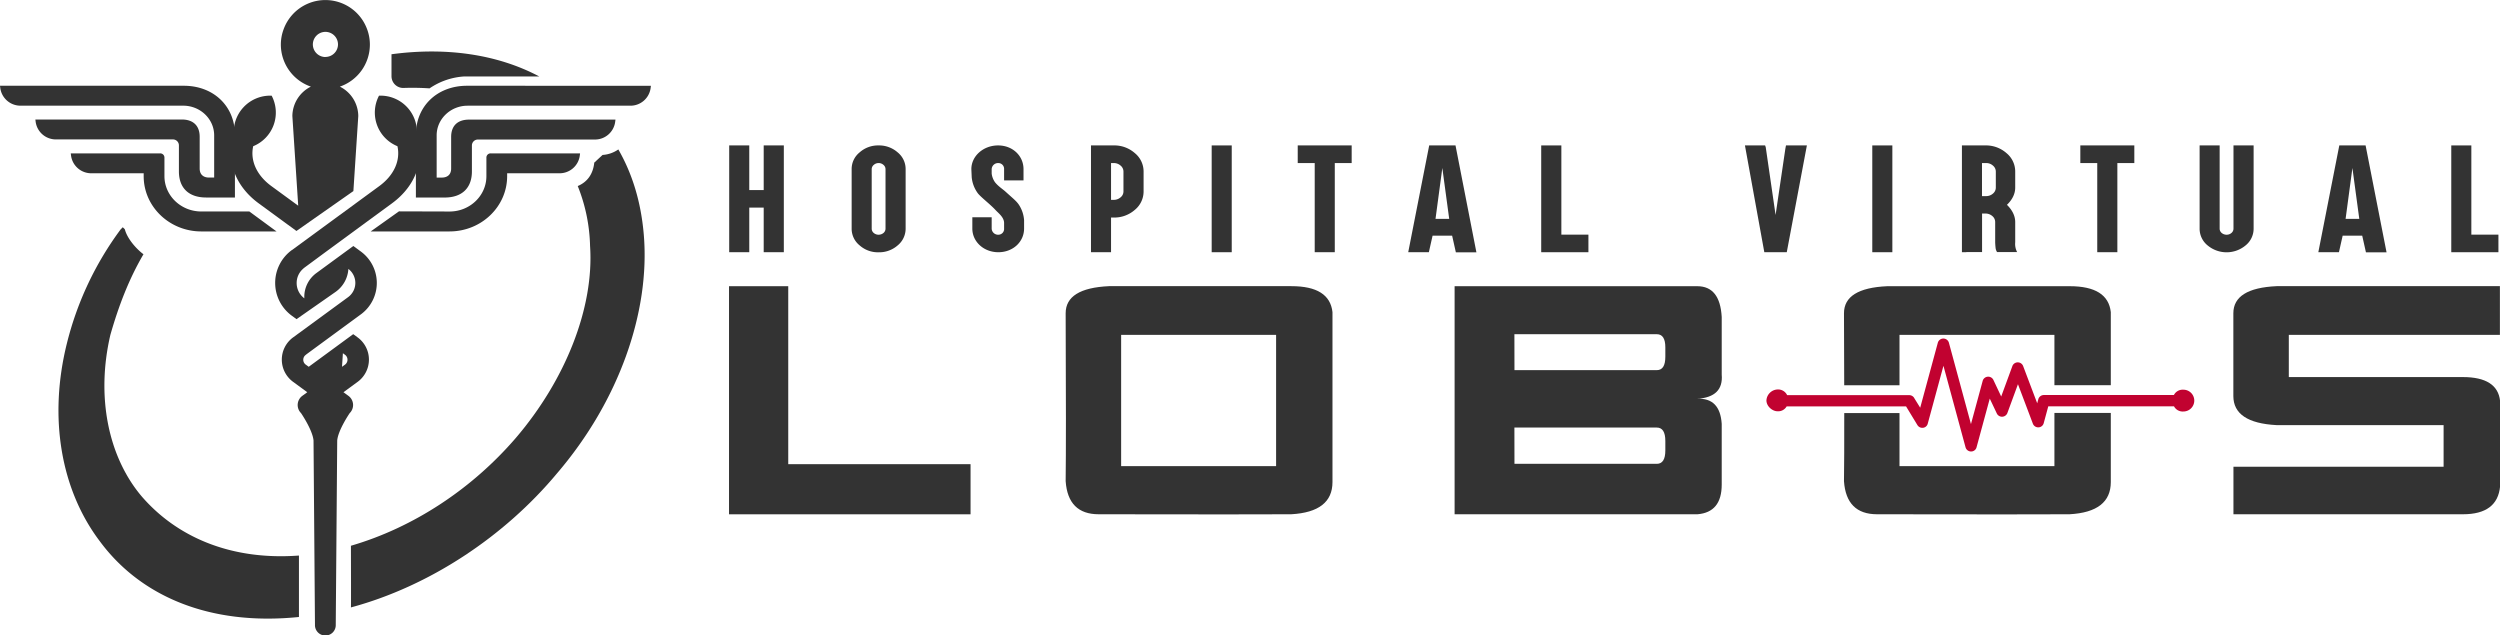
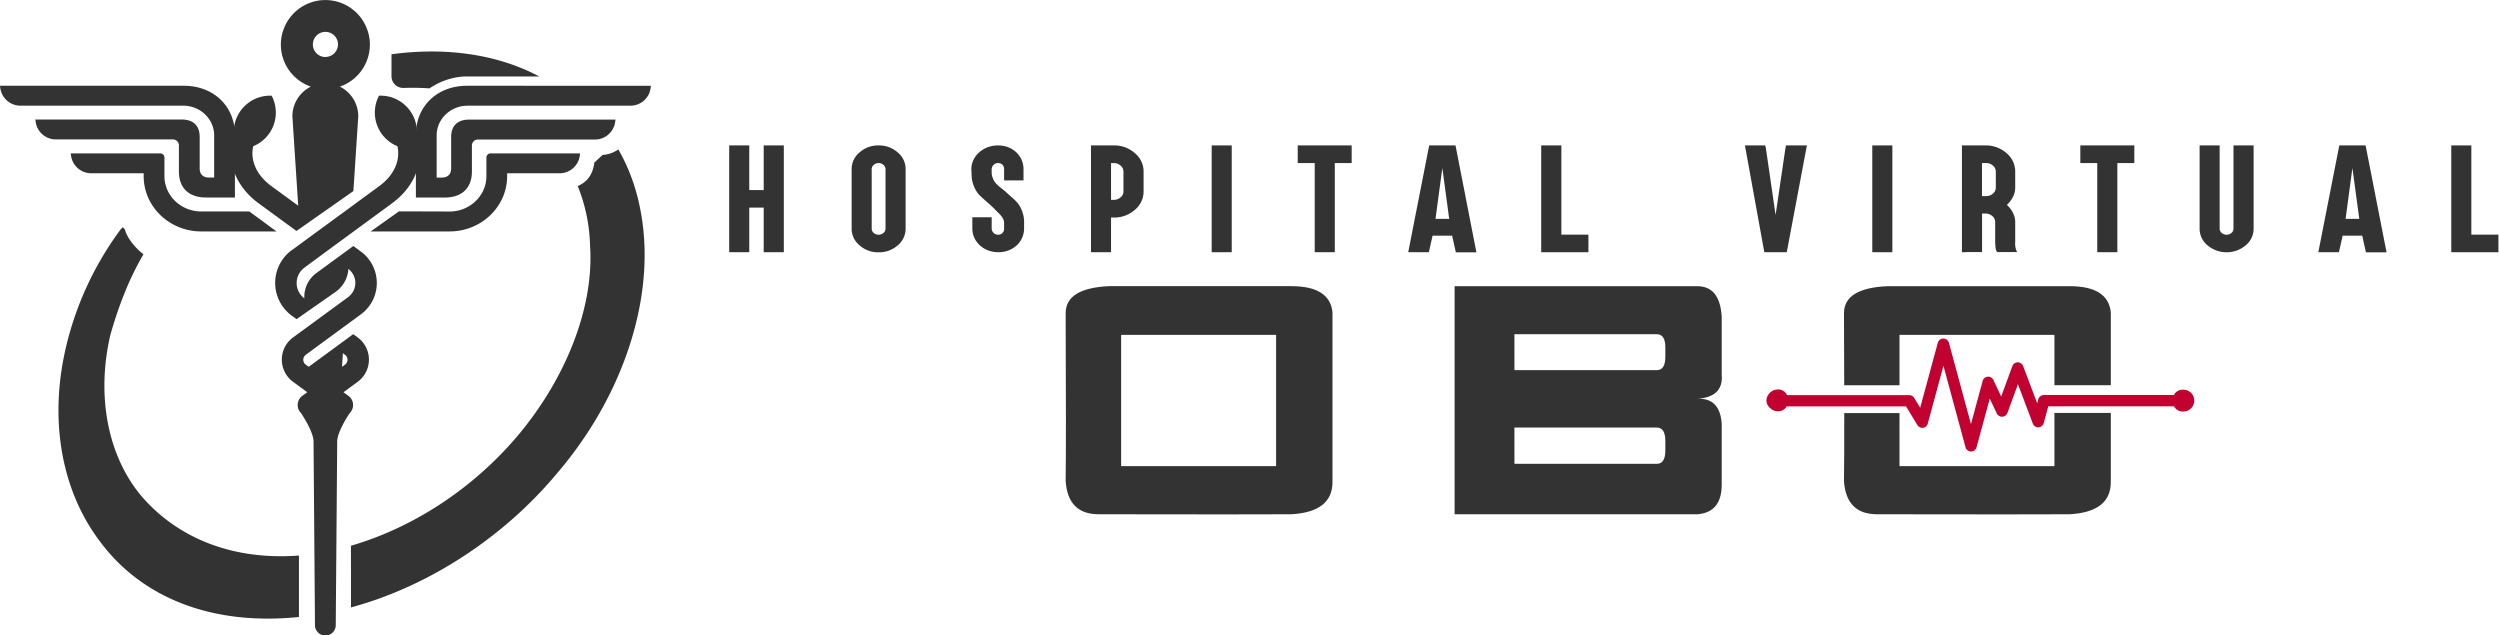
<svg xmlns="http://www.w3.org/2000/svg" id="Capa_1" data-name="Capa 1" viewBox="0 0 1302.74 330.96">
  <defs>
    <style>.cls-1,.cls-2{fill:#333;}.cls-2,.cls-3{fill-rule:evenodd;}.cls-3{fill:#c10230;}</style>
  </defs>
  <path class="cls-1" d="M220.81,73.56a18.95,18.95,0,0,0-19.66-20.84,18.92,18.92,0,0,0,9.61,26.33c1.64,7.44-1.76,15.13-9.45,20.77l-45.54,33.36h0l-.06,0a21.2,21.2,0,0,0,0,34.2l2.45,1.8L178.47,155A15.79,15.79,0,0,0,185.19,143a9.16,9.16,0,0,1-.13,14.69l-28.69,21a14.34,14.34,0,0,0,0,23.14l7.39,5.42-2.56,1.87a5.94,5.94,0,0,0-.69,9s6.06,8.84,6.52,14.32l.75,95.94a5.42,5.42,0,1,0,10.83,0l.76-95.94c.45-5.48,6.52-14.32,6.52-14.32a5.92,5.92,0,0,0-.7-9l-2.56-1.87,7.4-5.42a14.34,14.34,0,0,0,0-23.14l-2.32-1.7-23.18,17h0L163,192.88a3.13,3.13,0,0,1-1.32-2.57,3.18,3.18,0,0,1,.78-2.06,12.64,12.64,0,0,1,1.4-1.15c1-.74,28.18-20.68,28.18-20.68a20.29,20.29,0,0,0-.36-32.5l-3.91-2.87-19.29,14.13a15.32,15.32,0,0,0-6.24,13.17,1.08,1.08,0,0,1,0,.18l0-.21a9.94,9.94,0,0,1-4-8,9.82,9.82,0,0,1,2.87-6.95,14.08,14.08,0,0,1,1.12-1c.49-.35,11-8.12,11-8.12h0l21.13-15.5.79-.58,12.76-9.35c12.38-9.07,17.25-22.63,12.92-35.26M182.33,186.92l1.1.81a3.2,3.2,0,0,1,0,5.15L181.87,194Z" transform="translate(-3.65 -2.86)" />
  <path class="cls-1" d="M180.75,48a23.18,23.18,0,0,0,15.64-21.91,22.94,22.94,0,0,0-1.44-8,23.16,23.16,0,0,0-43.5,0,23,23,0,0,0-1.45,8A23.19,23.19,0,0,0,165.65,48,17.31,17.31,0,0,0,156,63.32l3.05,46.73-14-10.23c-7.71-5.64-11.09-13.33-9.46-20.77a18.92,18.92,0,0,0,9.62-26.33,19,19,0,0,0-19.68,20.84c-4.31,12.63.55,26.2,12.92,35.26l19.67,14.4,29.68-20.79,2.55-39.11A17.31,17.31,0,0,0,180.75,48Zm-7.52-15.43A6.55,6.55,0,1,1,179.78,26,6.55,6.55,0,0,1,173.23,32.53Z" transform="translate(-3.65 -2.86)" />
  <path class="cls-2" d="M247,47.55c-15.52,0-26.63,10.66-26.63,25.55v32.69h15c9,0,14.19-4.94,14.19-13.61V78.57a3.11,3.11,0,0,1,3.16-3h60.81a10.61,10.61,0,0,0,10.67-9.07l.17-1.31H248.09c-6,0-9.35,3.22-9.35,9V90.7c0,3-1.8,4.7-4.9,4.7h-2.65v-22c0-8.52,7.24-15.46,16.13-15.46H332a10.61,10.61,0,0,0,10.67-9.07l.17-1.31Z" transform="translate(-3.65 -2.86)" />
  <path class="cls-2" d="M196.85,123.46h41.07c16.54,0,30-12.91,30-28.78V93.15h27.17a10.61,10.61,0,0,0,10.67-9.06l.16-1.31H259.34a2.19,2.19,0,0,0-2.23,2.14v9.76c0,10.15-8.61,18.4-19.19,18.4L211.54,113l-14.69,10.44" transform="translate(-3.65 -2.86)" />
  <path class="cls-2" d="M96.88,78.57v13.6c0,8.67,5.16,13.61,14.19,13.61h15V73.1c0-14.89-11.11-25.55-26.63-25.55H3.65l.16,1.31a10.62,10.62,0,0,0,10.67,9.07H99.12c8.89,0,16.13,6.94,16.13,15.46v22H112.6c-3.1,0-4.9-1.72-4.9-4.7V74.13c0-5.75-3.35-9-9.35-9H22.08l.16,1.31a10.62,10.62,0,0,0,10.67,9.07H93.72A3.11,3.11,0,0,1,96.88,78.57Z" transform="translate(-3.65 -2.86)" />
  <path class="cls-2" d="M115.25,113.06v0h-6.73c-10.57,0-19.18-8.25-19.18-18.4V84.92a2.19,2.19,0,0,0-2.24-2.14H40.52l.17,1.31a10.61,10.61,0,0,0,10.66,9.06H78.52v1.53c0,15.87,13.46,28.78,30,28.78l39.22,0-14.16-10.4Z" transform="translate(-3.65 -2.86)" />
  <path class="cls-2" d="M159.43,292.35c-35.93,2.68-64.06-10-82.09-31-17.25-20.5-23.71-51.71-16.17-84,4.31-15.11,9.69-29.11,17.24-42-4.3-3.23-8.63-8.62-9.7-13l-1.08-1.07-1.08,1.07a167.16,167.16,0,0,0-28,59.28c-9.71,38.79-3.23,76.5,17.24,103.44,20.8,28.1,56.59,44.11,103.64,39.3Z" transform="translate(-3.65 -2.86)" />
  <path class="cls-2" d="M339.16,125.56c-1.43-17.65-6.16-32.43-13.3-44.83a16.08,16.08,0,0,1-8.21,2.87l-4.33,4c-.63,6-3.62,10.11-8.61,12.21A89.2,89.2,0,0,1,311.13,131c2.19,32.29-12.91,70-38.79,100.19-22.69,26.31-53,46.48-85.82,56.06,0,4.74.1,31.25,0,32.13,40.86-11,79.94-36.91,107.39-69.86C326.24,211.79,342.39,165.43,339.16,125.56Z" transform="translate(-3.65 -2.86)" />
  <path class="cls-2" d="M207.66,31.13V42.58A6.11,6.11,0,0,0,214,48.69a131.11,131.11,0,0,1,13.49.22,35.65,35.65,0,0,1,18.36-6.22h38.78C262.84,31.15,236.2,27.3,207.66,31.13Z" transform="translate(-3.65 -2.86)" />
  <path class="cls-3" d="M934.92,208.77h63.63a3,3,0,0,1,2.71,1.71l3,4.84,9.2-33.92a3,3,0,0,1,5.74,0l11.51,42.45,6.12-22.57a3,3,0,0,1,5.64-.29l4,8.49,5.84-15.91a3,3,0,0,1,5.61.1l7.31,19.34.58-2.13a3,3,0,0,1,2.87-2.17h67.78a5.15,5.15,0,0,1,4.94-2.78,5.68,5.68,0,1,1,0,11.36,5.12,5.12,0,0,1-4.89-2.7H1071l-2.38,8.79h0a2.91,2.91,0,0,1-1.83,2,3,3,0,0,1-3.81-1.72l-7.78-20.59-5.53,15.06h0a3,3,0,0,1-5.46.24l-3.7-7.8-6.88,25.35a2.94,2.94,0,0,1-2.11,2.12,3,3,0,0,1-3.63-2.08l-11.52-42.48-8.19,30.18h0a2.87,2.87,0,0,1-1.38,1.78,3,3,0,0,1-4-1.08l-5.91-9.73H934.67a5.07,5.07,0,0,1-4.79,2.54c-2.59,0-5.75-2.54-5.75-5.68a6.07,6.07,0,0,1,5.75-5.68A5.21,5.21,0,0,1,934.92,208.77Z" transform="translate(-3.65 -2.86)" />
-   <path class="cls-1" d="M414.4,152v92.74h95v26.12H383.54V152Z" transform="translate(-3.65 -2.86)" />
  <path class="cls-1" d="M698,254.05q0,15.6-21.52,16.79-19,.14-100.31,0-16,0-17.21-17.24.28-21.69,0-87.51,0-13.07,22.58-14.11h95.07q19.9,0,21.39,13.52Zm-29.38-8.29V177.35H587.87v68.41Z" transform="translate(-3.65 -2.86)" />
  <path class="cls-1" d="M900.83,223.74v31.65q0,14.42-12.61,15.45H761.64V152H888.08q11.86,0,12.75,16.05v30q1,11.73-12.76,12.62Q899.94,210.06,900.83,223.74Zm-108-28H867q4.46,0,4.45-7v-4.9q0-6.82-4.45-6.83H792.8Zm0,48.82H867q4.46,0,4.45-7v-4.9q0-7-4.45-7H792.8Z" transform="translate(-3.65 -2.86)" />
-   <path class="cls-1" d="M1287.12,270.84H1167.49V246.06H1277V224.39h-87q-22.56-1.19-22.56-15.17V166.1q0-13.08,22.54-14.12h116.36v25.37h-110v22H1287q18.1,0,19.44,12.47V256.3Q1305.05,270.85,1287.12,270.84Z" transform="translate(-3.65 -2.86)" />
  <path class="cls-1" d="M1074.2,245.76H993.47V218.1H964.68c0,15.92,0,27.84-.14,35.5q1.19,17.23,17.21,17.24,81.32.14,100.31,0,21.53-1.18,21.52-16.79v-36H1074.2Z" transform="translate(-3.65 -2.86)" />
  <path class="cls-1" d="M1082.19,152H987.12q-22.59,1-22.58,14.11c.06,14.07.1,26.46.12,37.51h28.81V177.35h80.73V203.6h29.38V165.5Q1102.09,152,1082.19,152Z" transform="translate(-3.65 -2.86)" />
  <path class="cls-1" d="M391.82,78.64h2.27v23.25h7.52V78.64H412.1v55.65H401.61V111.05h-7.52v23.24H383.63V78.64h8.19Z" transform="translate(-3.65 -2.86)" />
  <path class="cls-1" d="M471.45,82.29A11.19,11.19,0,0,1,475.57,91v31a11.27,11.27,0,0,1-4.12,8.71,14.6,14.6,0,0,1-9.94,3.62,14.39,14.39,0,0,1-9.94-3.62,11.17,11.17,0,0,1-4.13-8.71V91a11.11,11.11,0,0,1,4.13-8.71,14.42,14.42,0,0,1,9.94-3.65A14.6,14.6,0,0,1,471.45,82.29ZM459,88.76A2.86,2.86,0,0,0,457.89,91v31a2.88,2.88,0,0,0,1.06,2.25,3.87,3.87,0,0,0,2.56.92,3.94,3.94,0,0,0,2.52-.92,2.91,2.91,0,0,0,1.06-2.25V91A2.89,2.89,0,0,0,464,88.76a3.71,3.71,0,0,0-2.52-.93A3.75,3.75,0,0,0,459,88.76Z" transform="translate(-3.65 -2.86)" />
  <path class="cls-1" d="M523.88,134.29c-7.66,0-13.55-5.52-13.55-12.33v-5.89h10.08V122a3.32,3.32,0,0,0,3.47,3.17,3,3,0,0,0,3-3.17v-2.91c0-3-2.9-5.09-4.35-6.66-2.85-3.11-7.53-6.62-9.28-8.78A16.75,16.75,0,0,1,510,95.19L509.82,91c0-6.82,6.24-12.36,13.92-12.36S537,84.13,537,91v5.86H526.88V91a3,3,0,0,0-3-3.17A3.32,3.32,0,0,0,520.41,91v2.34a9.93,9.93,0,0,0,1.75,4.51c1.68,2.12,4.17,3.7,5.34,4.77,4.13,3.75,5.81,5,7.13,7a16.78,16.78,0,0,1,2.67,8l0,4.26C537.33,128.88,531.5,134.29,523.88,134.29Z" transform="translate(-3.65 -2.86)" />
  <path class="cls-1" d="M574.43,134.29h-2.27V78.64H584a16.14,16.14,0,0,1,11,4,12.38,12.38,0,0,1,4.57,9.63v10.31a12.4,12.4,0,0,1-4.57,9.64,16.18,16.18,0,0,1-11,4h-1.39v18.06h-8.18ZM582.61,107H584a5.24,5.24,0,0,0,3.58-1.31,3.91,3.91,0,0,0,1.5-3.14V92.28a4,4,0,0,0-1.5-3.13A5.2,5.2,0,0,0,584,87.83h-1.39Z" transform="translate(-3.65 -2.86)" />
  <path class="cls-1" d="M643.23,78.64h2.27v55.65H635.05V78.64h8.18Z" transform="translate(-3.65 -2.86)" />
  <path class="cls-1" d="M682.2,87.83h-2.31V78.64H708v9.19h-8.8v46.46H688.74V87.83Z" transform="translate(-3.65 -2.86)" />
  <path class="cls-1" d="M750.16,125.68c-.65,2.87-1.31,5.73-1.94,8.61H737.47L748.4,78.64h13.71L773,134.35H762.29c-.63-2.88-1.29-5.8-1.94-8.67Zm5.08-35.28-3.55,26.5h7.13Z" transform="translate(-3.65 -2.86)" />
  <path class="cls-1" d="M815,78.64h2.27v46.49h14.1v9.16H806.77V78.64H815Z" transform="translate(-3.65 -2.86)" />
  <path class="cls-1" d="M928.9,114.88,934,80.31l.32-1.67h10.89l-10.48,55.65h-11.7L912.93,78.64h10.52l.33,1Z" transform="translate(-3.65 -2.86)" />
  <path class="cls-1" d="M987.48,78.64h2.27v55.65H979.29V78.64h8.19Z" transform="translate(-3.65 -2.86)" />
  <path class="cls-1" d="M1028.28,134.29H1026V78.64h12.21a16.14,16.14,0,0,1,11,4,12.37,12.37,0,0,1,4.56,9.63v8.33c0,3.46-1.68,6.46-4.31,9,2.63,2.58,4.31,5.59,4.31,9v10.5a9.09,9.09,0,0,0,1,5.12h-10.45a5.06,5.06,0,0,1-.8-2.38c-.1-.93-.16-1.85-.19-2.74v-10.5a4,4,0,0,0-1.49-3.15,5.27,5.27,0,0,0-3.58-1.31h-1.76v20.08h-8.18Zm8.18-29.24h2.12a5.22,5.22,0,0,0,3.58-1.31,4,4,0,0,0,1.5-3.13V92.28a4,4,0,0,0-1.5-3.13,5.18,5.18,0,0,0-3.58-1.32h-2.12Z" transform="translate(-3.65 -2.86)" />
  <path class="cls-1" d="M1090,87.83h-2.3V78.64h28.14v9.19H1107v46.46h-10.48V87.83Z" transform="translate(-3.65 -2.86)" />
  <path class="cls-1" d="M1178,122a11.18,11.18,0,0,1-4.14,8.71,15.46,15.46,0,0,1-19.88,0,11.19,11.19,0,0,1-4.12-8.71V78.64h10.44V122a2.91,2.91,0,0,0,1.06,2.25,3.91,3.91,0,0,0,2.56.92,3.75,3.75,0,0,0,2.53-.92,2.91,2.91,0,0,0,1.06-2.25V78.64H1178V122Z" transform="translate(-3.65 -2.86)" />
  <path class="cls-1" d="M1224.4,125.68c-.65,2.87-1.31,5.73-1.94,8.61h-10.74l10.93-55.65h13.7l10.92,55.71h-10.74c-.63-2.88-1.29-5.8-1.94-8.67Zm5.08-35.28-3.55,26.5h7.13Z" transform="translate(-3.65 -2.86)" />
  <path class="cls-1" d="M1289.19,78.64h2.27v46.49h14.11v9.16H1281V78.64h8.18Z" transform="translate(-3.65 -2.86)" />
</svg>